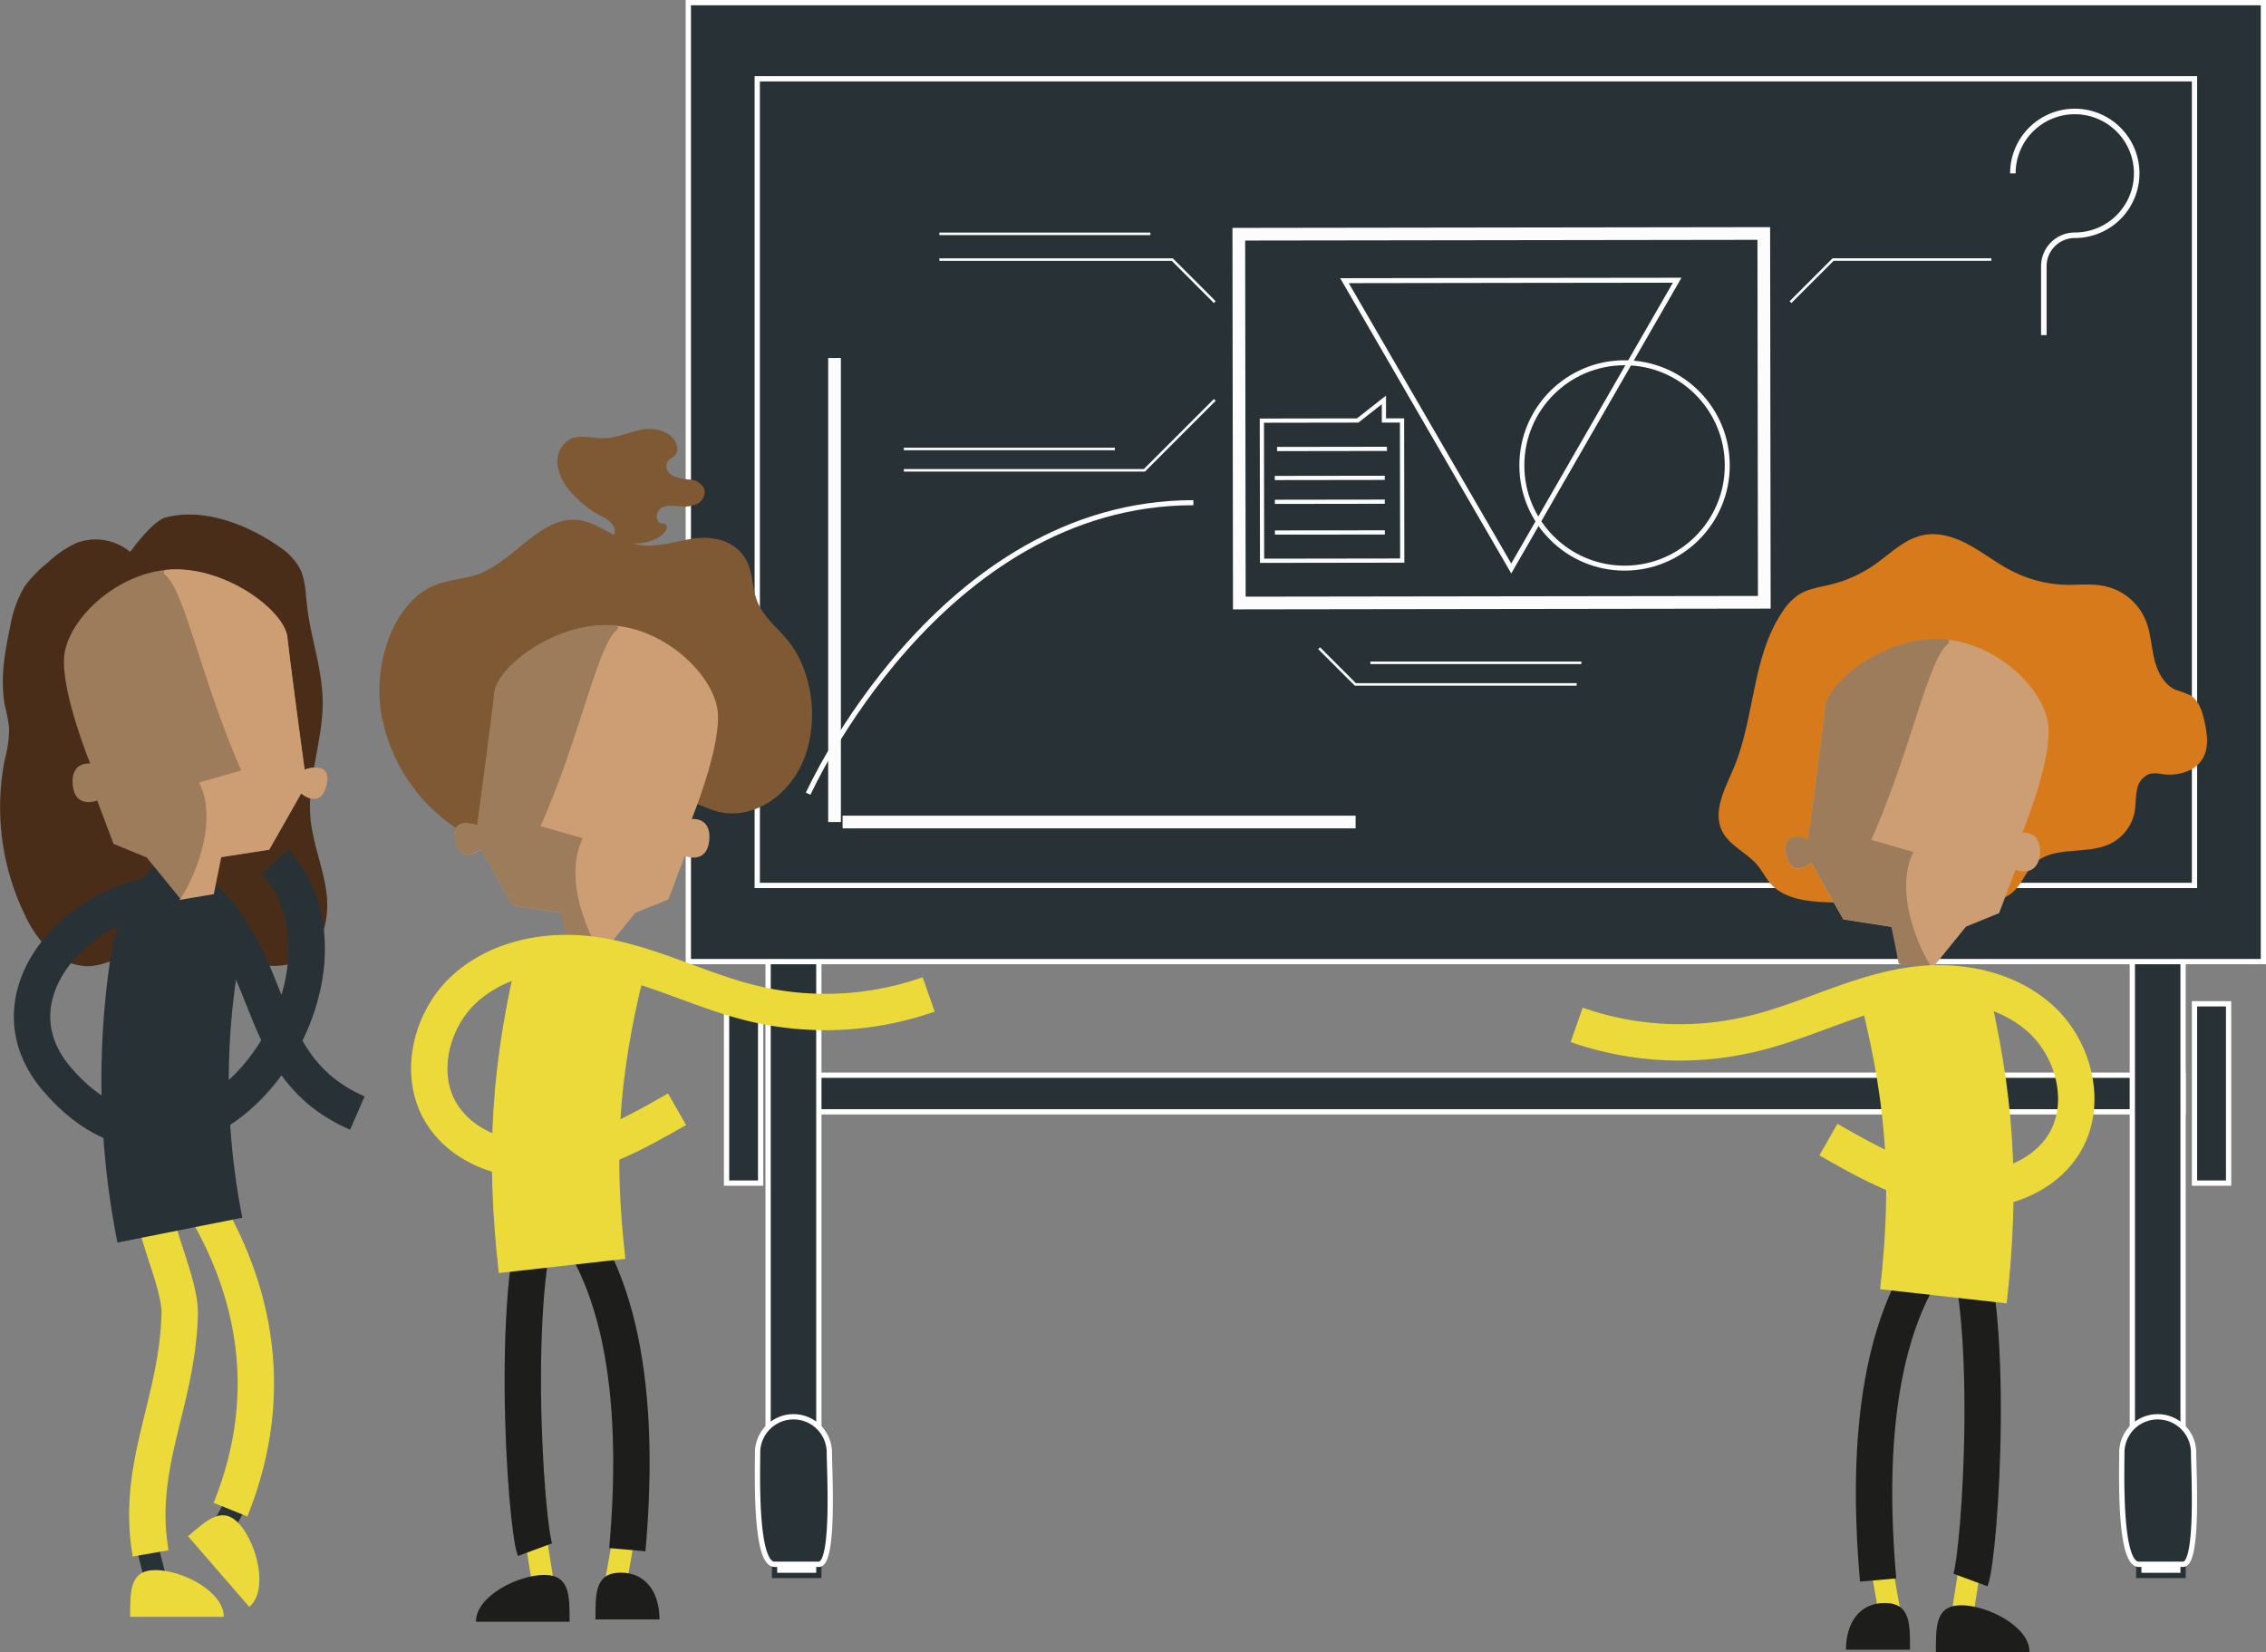
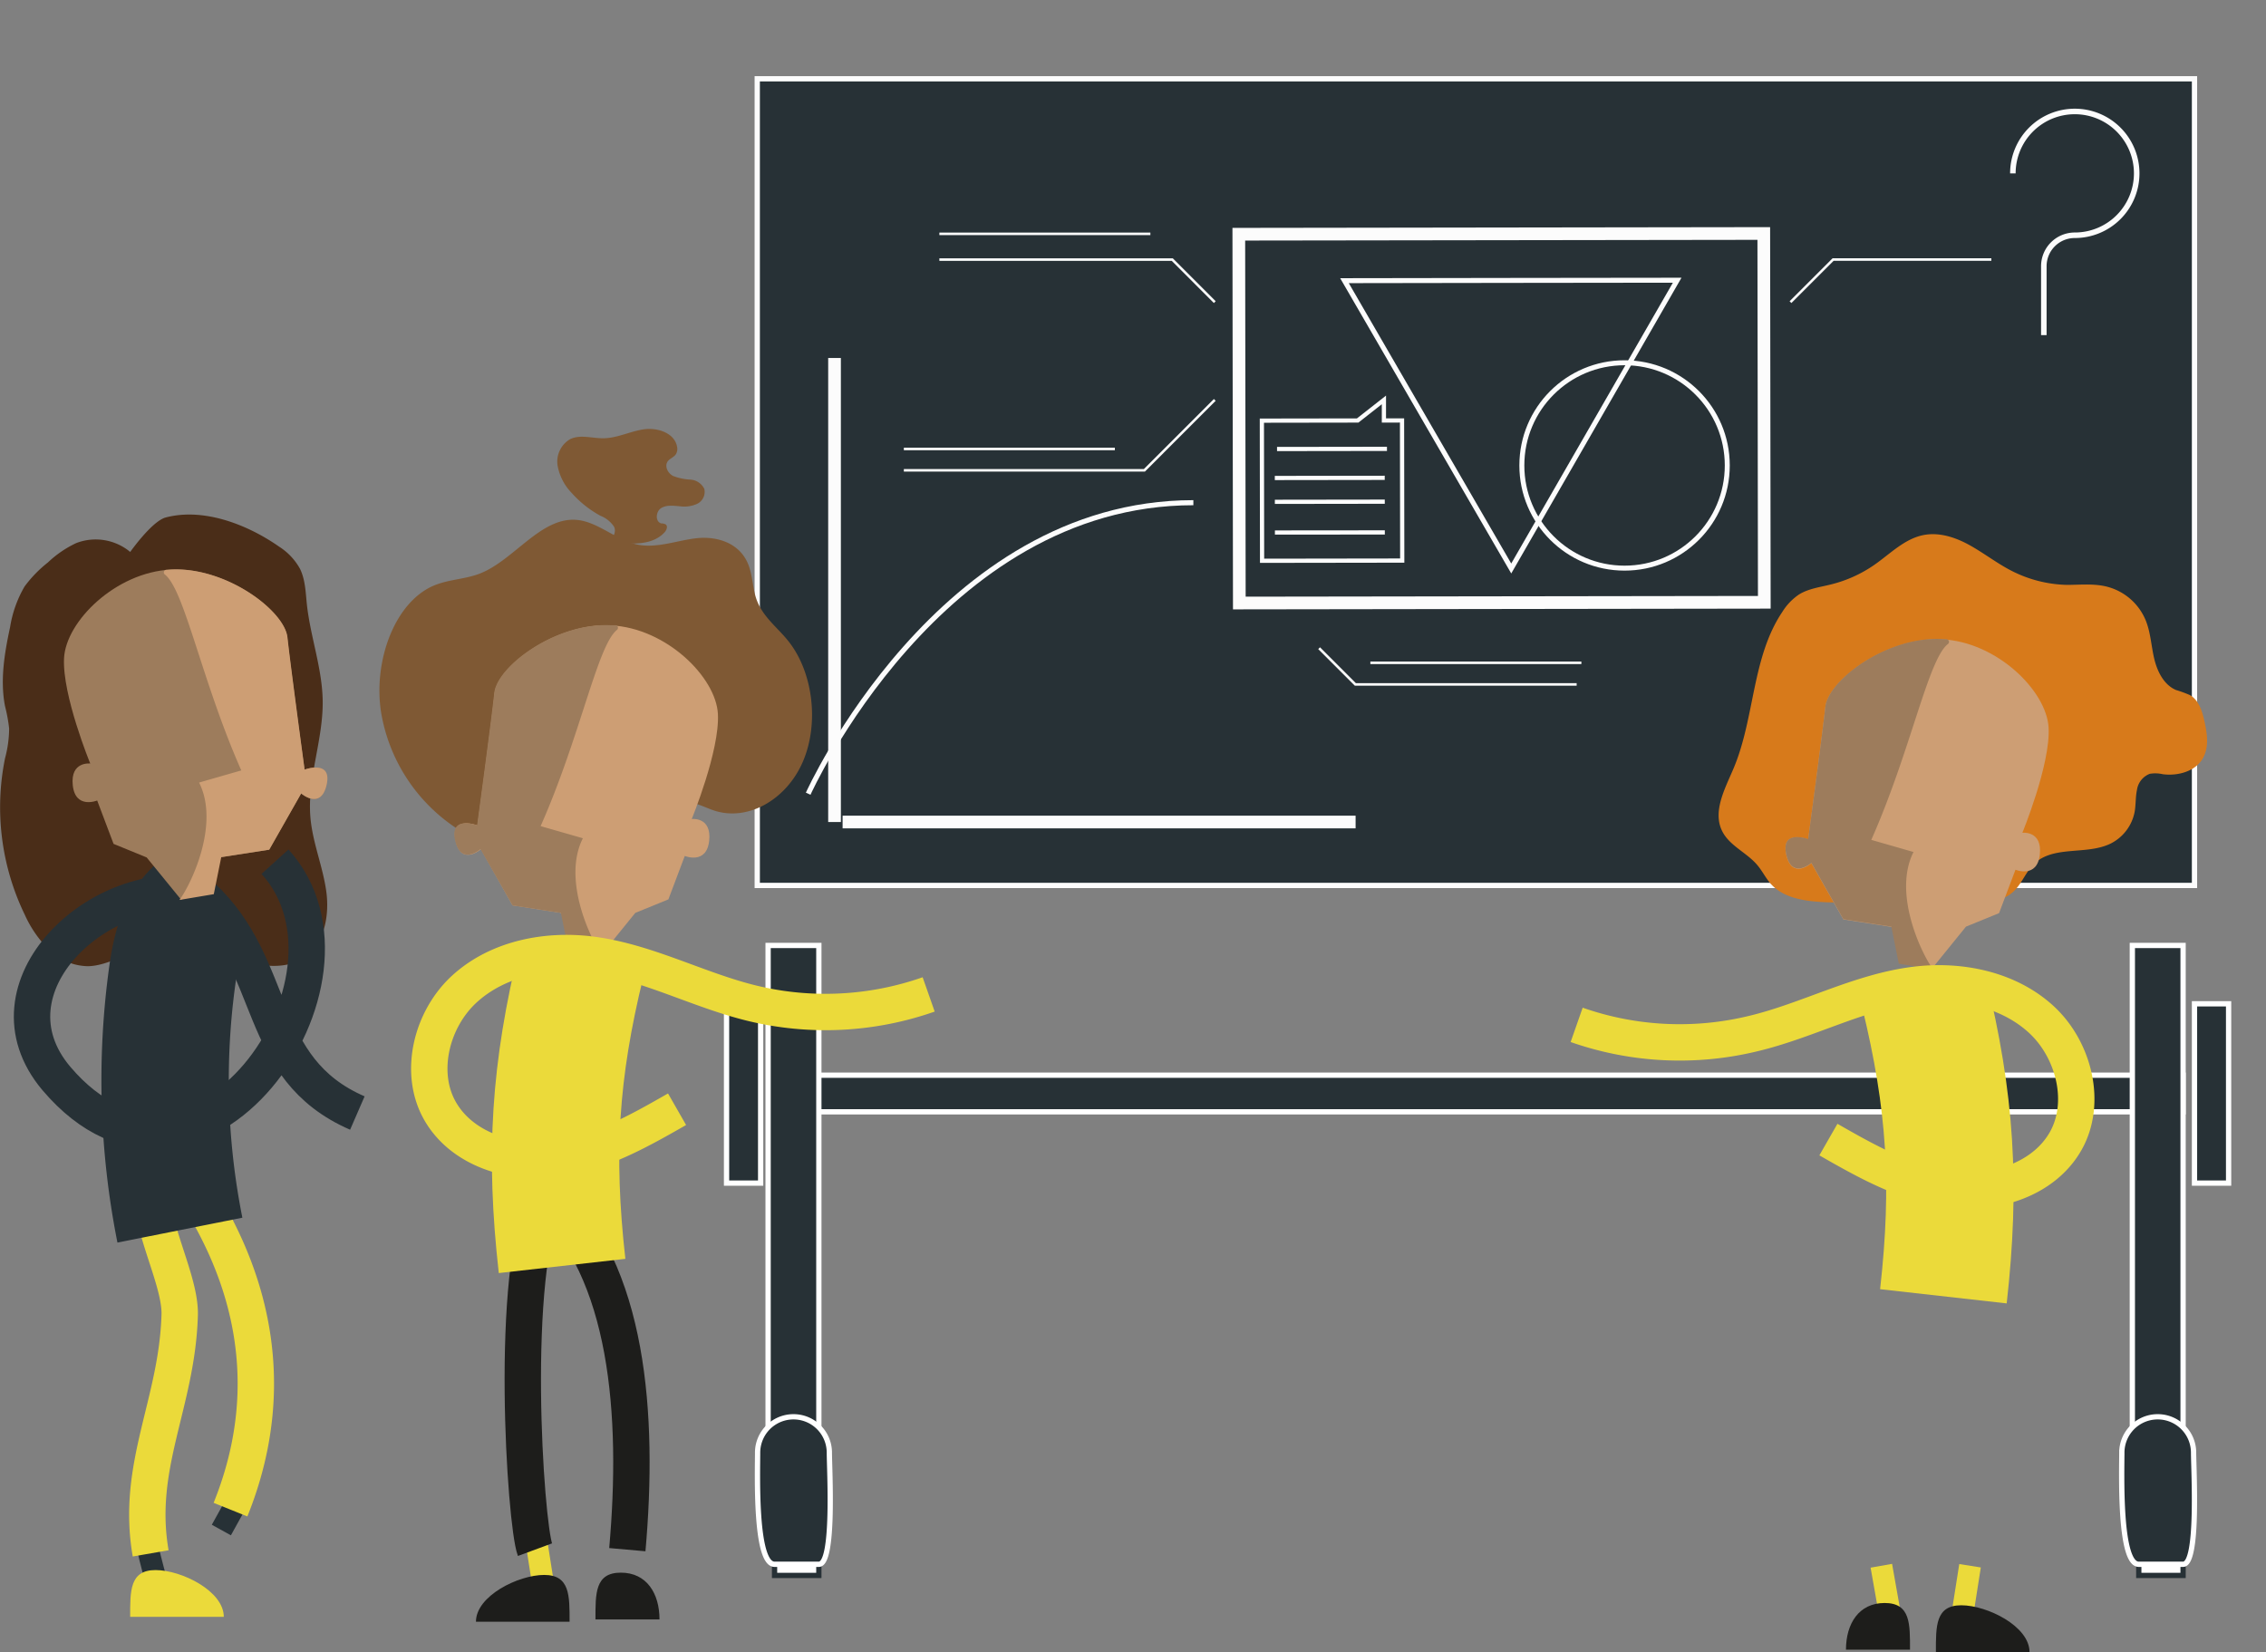
<svg xmlns="http://www.w3.org/2000/svg" viewBox="0 0 446.53 325.62">
  <rect x="0" y="0" width="446.53" height="325.62" fill="#808080" stroke="none" />
  <defs>
    <style>.a,.q{fill:#fff;}.a,.f,.h,.i{stroke:#273136;}.a,.b,.c,.f,.g,.h,.i,.m,.n,.q,.r,.s,.t,.v,.w,.x{stroke-miterlimit:10;}.a,.b,.c{stroke-width:1.04px;}.b,.c{fill:#273136;}.b{stroke:#fff;}.c,.r,.s,.t,.v,.w,.x{stroke:#fcfcfc;}.d{fill:#7f5934;}.e{fill:#4a2d18;}.f,.g,.h,.i,.m,.n,.p,.r,.s,.t,.v,.w,.x{fill:none;}.f,.m{stroke-width:4.3px;}.g,.m,.q{stroke:#ebda3a;}.g,.h,.n{stroke-width:7.17px;}.i,.q{stroke-width:25.1px;}.j{fill:#9d7c5c;}.k{fill:#cd9e74;}.l{fill:#ebda3a;}.n{stroke:#1d1d1b;}.o{fill:#1d1d1b;}.r{stroke-width:2.5px;}.s{stroke-width:0.83px;}.t{stroke-width:0.98px;}.u{fill:#d77a1b;}.v{stroke-width:1.09px;}.w{stroke-width:0.5px;}</style>
  </defs>
  <rect class="a" x="152.63" y="308.3" width="8.73" height="2.22" />
  <rect class="a" x="421.46" y="308.3" width="8.73" height="2.22" />
  <rect class="b" x="156.36" y="211.92" width="273.83" height="7.22" />
  <rect class="b" x="151.36" y="186.35" width="10" height="96.79" />
  <path class="b" d="M163.43,286.32c0,3.28,1.06,22-2.07,22h-8.73c-3.91,0-3.34-18.08-3.34-22a7.07,7.07,0,1,1,14.14,0Z" />
  <rect class="b" x="420.19" y="186.35" width="10" height="96.79" />
  <path class="b" d="M432.26,286.32c0,3.28,1.06,22-2.06,22h-8.74c-3.9,0-3.34-18.08-3.34-22a7.07,7.07,0,0,1,14.14,0Z" />
-   <rect class="b" x="135.64" y="0.52" width="310.38" height="189.01" />
  <rect class="c" x="149.22" y="15.53" width="283.22" height="158.99" />
  <rect class="b" x="143.17" y="197.85" width="6.72" height="35.34" />
  <rect class="b" x="432.44" y="197.85" width="6.72" height="35.34" />
  <path class="d" d="M90.07,163.33a34.07,34.07,0,0,1-15-23.09c-1.52-10.1,2.79-21.75,10.61-24.9,2.88-1.16,6-1.17,8.88-2.29,6.74-2.63,12-11.18,19.07-10.58,4.15.35,7.71,3.92,11.81,4.83,3.89.86,7.83-.76,11.77-1.21s8.59.82,10.29,5.28c.8,2.07.81,4.5,1.52,6.62,1.18,3.47,4,5.52,6.15,8.15,5,6.06,6.33,16.29,3.06,23.94s-11,11.92-17.65,9.63c-2.29-.78-4.68-2.25-6.93-1.3s-3.48,4.14-5.28,6.21c-4.09,4.72-10.55,3.26-15.89,1.29s-11.55-4-16.08,0Z" />
  <path class="d" d="M119.61,106.28c1.15.23,1.9-1.4,1.4-2.45a5.68,5.68,0,0,0-2.67-2.16,21.08,21.08,0,0,1-5.73-4.56,10.29,10.29,0,0,1-2.74-5.39,5.12,5.12,0,0,1,2.51-5.18c2-.94,4.29-.14,6.47-.16,2.73,0,5.29-1.36,8-1.76s6.1.73,6.57,3.43a2,2,0,0,1-.24,1.49c-.4.6-1.21.83-1.62,1.42-.66,1,.07,2.33,1.09,2.86a11,11,0,0,0,3.39.71,3.29,3.29,0,0,1,2.75,1.83,2.62,2.62,0,0,1-1.38,2.93,6.13,6.13,0,0,1-3.42.5c-1.27-.11-2.65-.31-3.72.37s-1.18,2.71.05,3a2.11,2.11,0,0,1,.84.19c.5.34.2,1.14-.21,1.58-2.41,2.61-6.53,2.37-10.06,1.92Z" />
  <path class="e" d="M25.66,108.79A10.64,10.64,0,0,0,15,107.05a21.15,21.15,0,0,0-5.56,3.81,24.58,24.58,0,0,0-4.6,4.74,23.07,23.07,0,0,0-2.85,8c-1.1,5.12-2,10.44-1,15.59a31.52,31.52,0,0,1,.81,4.4A22.91,22.91,0,0,1,1,149.42a48.56,48.56,0,0,0,3.9,30.91,22.86,22.86,0,0,0,4.8,6.91,11.22,11.22,0,0,0,7.62,3.2c2.91-.05,5.57-1.51,8.34-2.37,6.2-1.94,12.92-.92,19.2.7,5,1.29,10.72,2.86,15,0,4.09-2.7,5.11-8.34,4.42-13.19s-2.66-9.47-3.1-14.35c-.69-7.68,2.49-15.24,2.41-23-.07-6.47-2.43-12.7-3.12-19.13-.25-2.37-.3-4.84-1.36-7a12.14,12.14,0,0,0-4.07-4.33c-6.3-4.42-15-7.77-22.48-5.75C29.83,102.87,25.66,108.79,25.66,108.79Z" />
  <line class="f" x1="46.84" y1="295.75" x2="43.62" y2="301.57" />
  <path class="f" d="M29,303.54c-.38.32,1.49,7,1.49,7" />
  <path class="g" d="M29.69,306.17c-3-17.23,5.22-29.53,5.72-47,.24-8.09-8.52-21.77-4.29-28.67a3.26,3.26,0,0,1,1.39-1.43c1.37-.57,2.86.65,3.6,1.93,3.59,6.17,23.39,31.62,9.31,66.55" />
  <path class="h" d="M54.19,169.84c21.09,23.3-15.68,75-43.07,42.74-15.23-18,8.86-40.16,28.6-36,15.14,14,10.45,34,30.7,42.8" />
  <path class="i" d="M39.72,179.15c-3.92,3-5.1,8.26-5.77,13.12a151.32,151.32,0,0,0,1.5,50.19" />
  <path class="j" d="M35.72,177.36,28.9,169l-6.52-2.67-3.23-8.55s-4.3,1.77-4.81-3,3.44-4.29,3.44-4.29S12.24,137,12.62,129.72s10.19-16.93,21.08-17.46,22.36,8.15,22.91,13.38S60,151.7,60,151.7s5.44-2.07,4.33,3-5,1.69-5,1.69l-6.3,11.09-9.46,1.47Z" />
  <path class="k" d="M47.55,151.85l-8.32,2.39c4.15,8.2-1.61,20.14-3.87,23.14l6.77-1.14,1.47-7.3,9.46-1.47,6.3-11.09s3.85,3.35,5-1.69-4.33-3-4.33-3-2.82-20.83-3.38-26.06-12-13.9-22.91-13.38l-1,.06a.52.52,0,0,0-.25.93C36.36,116.24,39.74,134.22,47.55,151.85Z" />
  <path class="l" d="M25.65,318.68c0-5.09-.11-9.22,5-9.22s13.45,4.13,13.45,9.22Z" />
-   <path class="l" d="M37.05,302.79c3.85-3.33,6.9-6.11,10.24-2.26s5.68,12.87,1.84,16.2Z" />
  <line class="m" x1="105.51" y1="302.63" x2="106.94" y2="311.72" />
-   <line class="m" x1="122.99" y1="302.63" x2="121.38" y2="311.72" />
  <path class="n" d="M105.42,305.44c-1.92-5.2-5.21-54.6,2.27-69.87,16.19,14.89,18.28,43.32,15.93,69.87" />
  <path class="o" d="M112.24,319.64c0-5.09.1-9.22-5-9.22s-13.45,4.13-13.45,9.22Z" />
  <path class="o" d="M117.34,319.19c0-5.1-.11-9.22,5-9.22s7.62,4.12,7.62,9.22Z" />
  <path class="k" d="M118.36,188.35l6.83-8.42,6.52-2.66,3.23-8.56s4.3,1.78,4.81-3-3.44-4.28-3.44-4.28,5.54-13.46,5.16-20.71-10.19-16.94-21.08-17.46S98,131.4,97.47,136.62s-3.37,26.07-3.37,26.07-5.45-2.08-4.33,3,5,1.69,5,1.69L101,178.45l9.46,1.47Z" />
  <path class="j" d="M106.53,162.83l8.33,2.39c-4.15,8.2,1.61,20.15,3.87,23.14L112,187.22l-1.47-7.3L101,178.45l-6.31-11.09s-3.84,3.35-5-1.69,4.33-3,4.33-3,2.82-20.84,3.37-26.07,12-13.89,22.92-13.37l1,0a.52.52,0,0,1,.26.93C117.72,127.22,114.35,145.2,106.53,162.83Z" />
  <line class="p" x1="113.72" y1="255.68" x2="113.72" y2="215.46" />
  <path class="g" d="M133.42,218.63c-7.55,4.32-15.35,8.73-24,9.83S91.07,226.57,86.73,219,85,200.87,91.55,194.9s16.08-7.86,24.87-6.75c11,1.39,21,6.95,31.75,9.58A61.36,61.36,0,0,0,183,196" />
  <path class="q" d="M114.59,189.52c-5.26,21.55-6.31,37.92-3.83,60" />
  <rect class="r" x="244.18" y="46.07" width="103.45" height="72.69" transform="translate(591.91 164.44) rotate(179.92)" />
  <polygon class="s" points="248.66 82.91 267.54 82.88 272.71 78.82 272.71 82.88 276.28 82.87 276.32 110.49 248.7 110.53 248.66 82.91" />
  <polygon class="t" points="297.8 112.05 281.37 83.69 264.94 55.32 297.72 55.27 330.5 55.23 314.15 83.64 297.8 112.05" />
  <circle class="t" cx="320.13" cy="91.74" r="20.24" />
  <line class="s" x1="272.89" y1="104.94" x2="251.23" y2="104.96" />
  <line class="s" x1="272.88" y1="98.88" x2="251.22" y2="98.91" />
  <line class="s" x1="272.87" y1="94.18" x2="251.21" y2="94.21" />
  <line class="s" x1="273.31" y1="88.47" x2="251.65" y2="88.5" />
  <line class="m" x1="388.21" y1="308.61" x2="386.78" y2="317.7" />
  <line class="m" x1="370.73" y1="308.61" x2="372.34" y2="317.7" />
-   <path class="n" d="M388.3,311.42c1.92-5.2,5.21-54.6-2.27-69.87-16.19,14.88-18.28,43.31-15.93,69.87" />
  <path class="o" d="M381.48,325.62c0-5.09-.1-9.22,5-9.22s13.45,4.13,13.45,9.22Z" />
  <path class="o" d="M376.38,325.16c0-5.09.11-9.21-5-9.21s-7.62,4.12-7.62,9.21Z" />
  <path class="u" d="M370.27,175.07c-2.39,2.75-6.54,2.91-10.18,2.77-4-.16-8.47-.64-11.15-3.64-1-1.13-1.66-2.52-2.63-3.67-2.08-2.49-5.5-3.81-6.94-6.71-1.94-3.9.56-8.39,2.25-12.39,4.21-10,3.57-21.86,9.61-30.84a11.34,11.34,0,0,1,3.25-3.4c1.88-1.18,4.17-1.45,6.33-2a25.79,25.79,0,0,0,8.53-3.85c3.12-2.17,5.93-5.12,9.65-5.87,3.13-.63,6.37.44,9.17,2s5.33,3.54,8.16,5a25.16,25.16,0,0,0,10.95,2.81c2.52,0,5.07-.27,7.53.26a11.3,11.3,0,0,1,8,6.67c1,2.41,1.1,5.07,1.7,7.6s1.89,5.15,4.27,6.18a25.55,25.55,0,0,1,2.74,1c1.79,1,2.46,3.2,2.9,5.21.53,2.4.92,5-.28,7.19-1.47,2.65-4.92,3.59-7.92,3.21a6.66,6.66,0,0,0-2.59-.08,4,4,0,0,0-2.52,3.2c-.3,1.4-.2,2.85-.45,4.26a8.84,8.84,0,0,1-4.7,6.27c-4.68,2.33-11.12.34-15,3.9-1.75,1.62-2.53,4.1-4.31,5.69-2.83,2.51-7.19,2-10.81.92s-7.37-2.65-11.06-1.8Z" />
  <path class="k" d="M380.58,191.06l6.83-8.42,6.52-2.66,3.23-8.55s4.29,1.77,4.8-3-3.44-4.29-3.44-4.29,5.55-13.46,5.17-20.71S393.49,126.48,382.6,126s-22.35,8.15-22.91,13.38-3.38,26.06-3.38,26.06-5.44-2.08-4.32,3,4.95,1.69,4.95,1.69l6.31,11.09,9.45,1.47Z" />
  <path class="j" d="M368.75,165.54l8.32,2.39c-4.14,8.2,1.62,20.15,3.87,23.14l-6.77-1.13-1.47-7.3-9.45-1.47-6.31-11.09s-3.84,3.34-4.95-1.69,4.32-3,4.32-3,2.82-20.84,3.38-26.06,12-13.9,22.91-13.38l1,.05a.52.52,0,0,1,.26.93C379.94,129.94,376.56,147.92,368.75,165.54Z" />
  <line class="p" x1="380" y1="261.66" x2="380" y2="221.44" />
  <path class="g" d="M360.3,224.61c7.55,4.32,15.35,8.72,24,9.83S402.65,232.55,407,225s1.73-18.16-4.82-24.13-16.08-7.86-24.87-6.75c-11,1.39-21,7-31.75,9.58A61.36,61.36,0,0,1,310.69,202" />
  <path class="q" d="M379.13,195.5c5.26,21.55,6.31,37.92,3.83,60" />
  <line class="r" x1="164.45" y1="70.56" x2="164.45" y2="162.02" />
  <line class="r" x1="166.04" y1="162.02" x2="267.13" y2="162.02" />
  <path class="v" d="M396.65,34.17a12.2,12.2,0,1,1,12.2,12.2,6.1,6.1,0,0,0-6.1,6.09V66.05" />
  <polyline class="w" points="239.38 59.55 231.01 51.17 185.11 51.17" />
  <polyline class="w" points="239.38 78.82 225.51 92.7 178.11 92.7" />
  <polyline class="w" points="259.94 127.76 267.08 134.9 310.69 134.9" />
  <polyline class="w" points="352.83 59.55 361.23 51.15 392.41 51.15" />
  <line class="w" x1="185.11" y1="46.09" x2="226.69" y2="46.09" />
  <line class="w" x1="178.11" y1="88.49" x2="219.69" y2="88.49" />
  <line class="w" x1="270.04" y1="130.64" x2="311.62" y2="130.64" />
  <path class="x" d="M159.26,156.44S185,99.08,235.16,99.08" />
</svg>